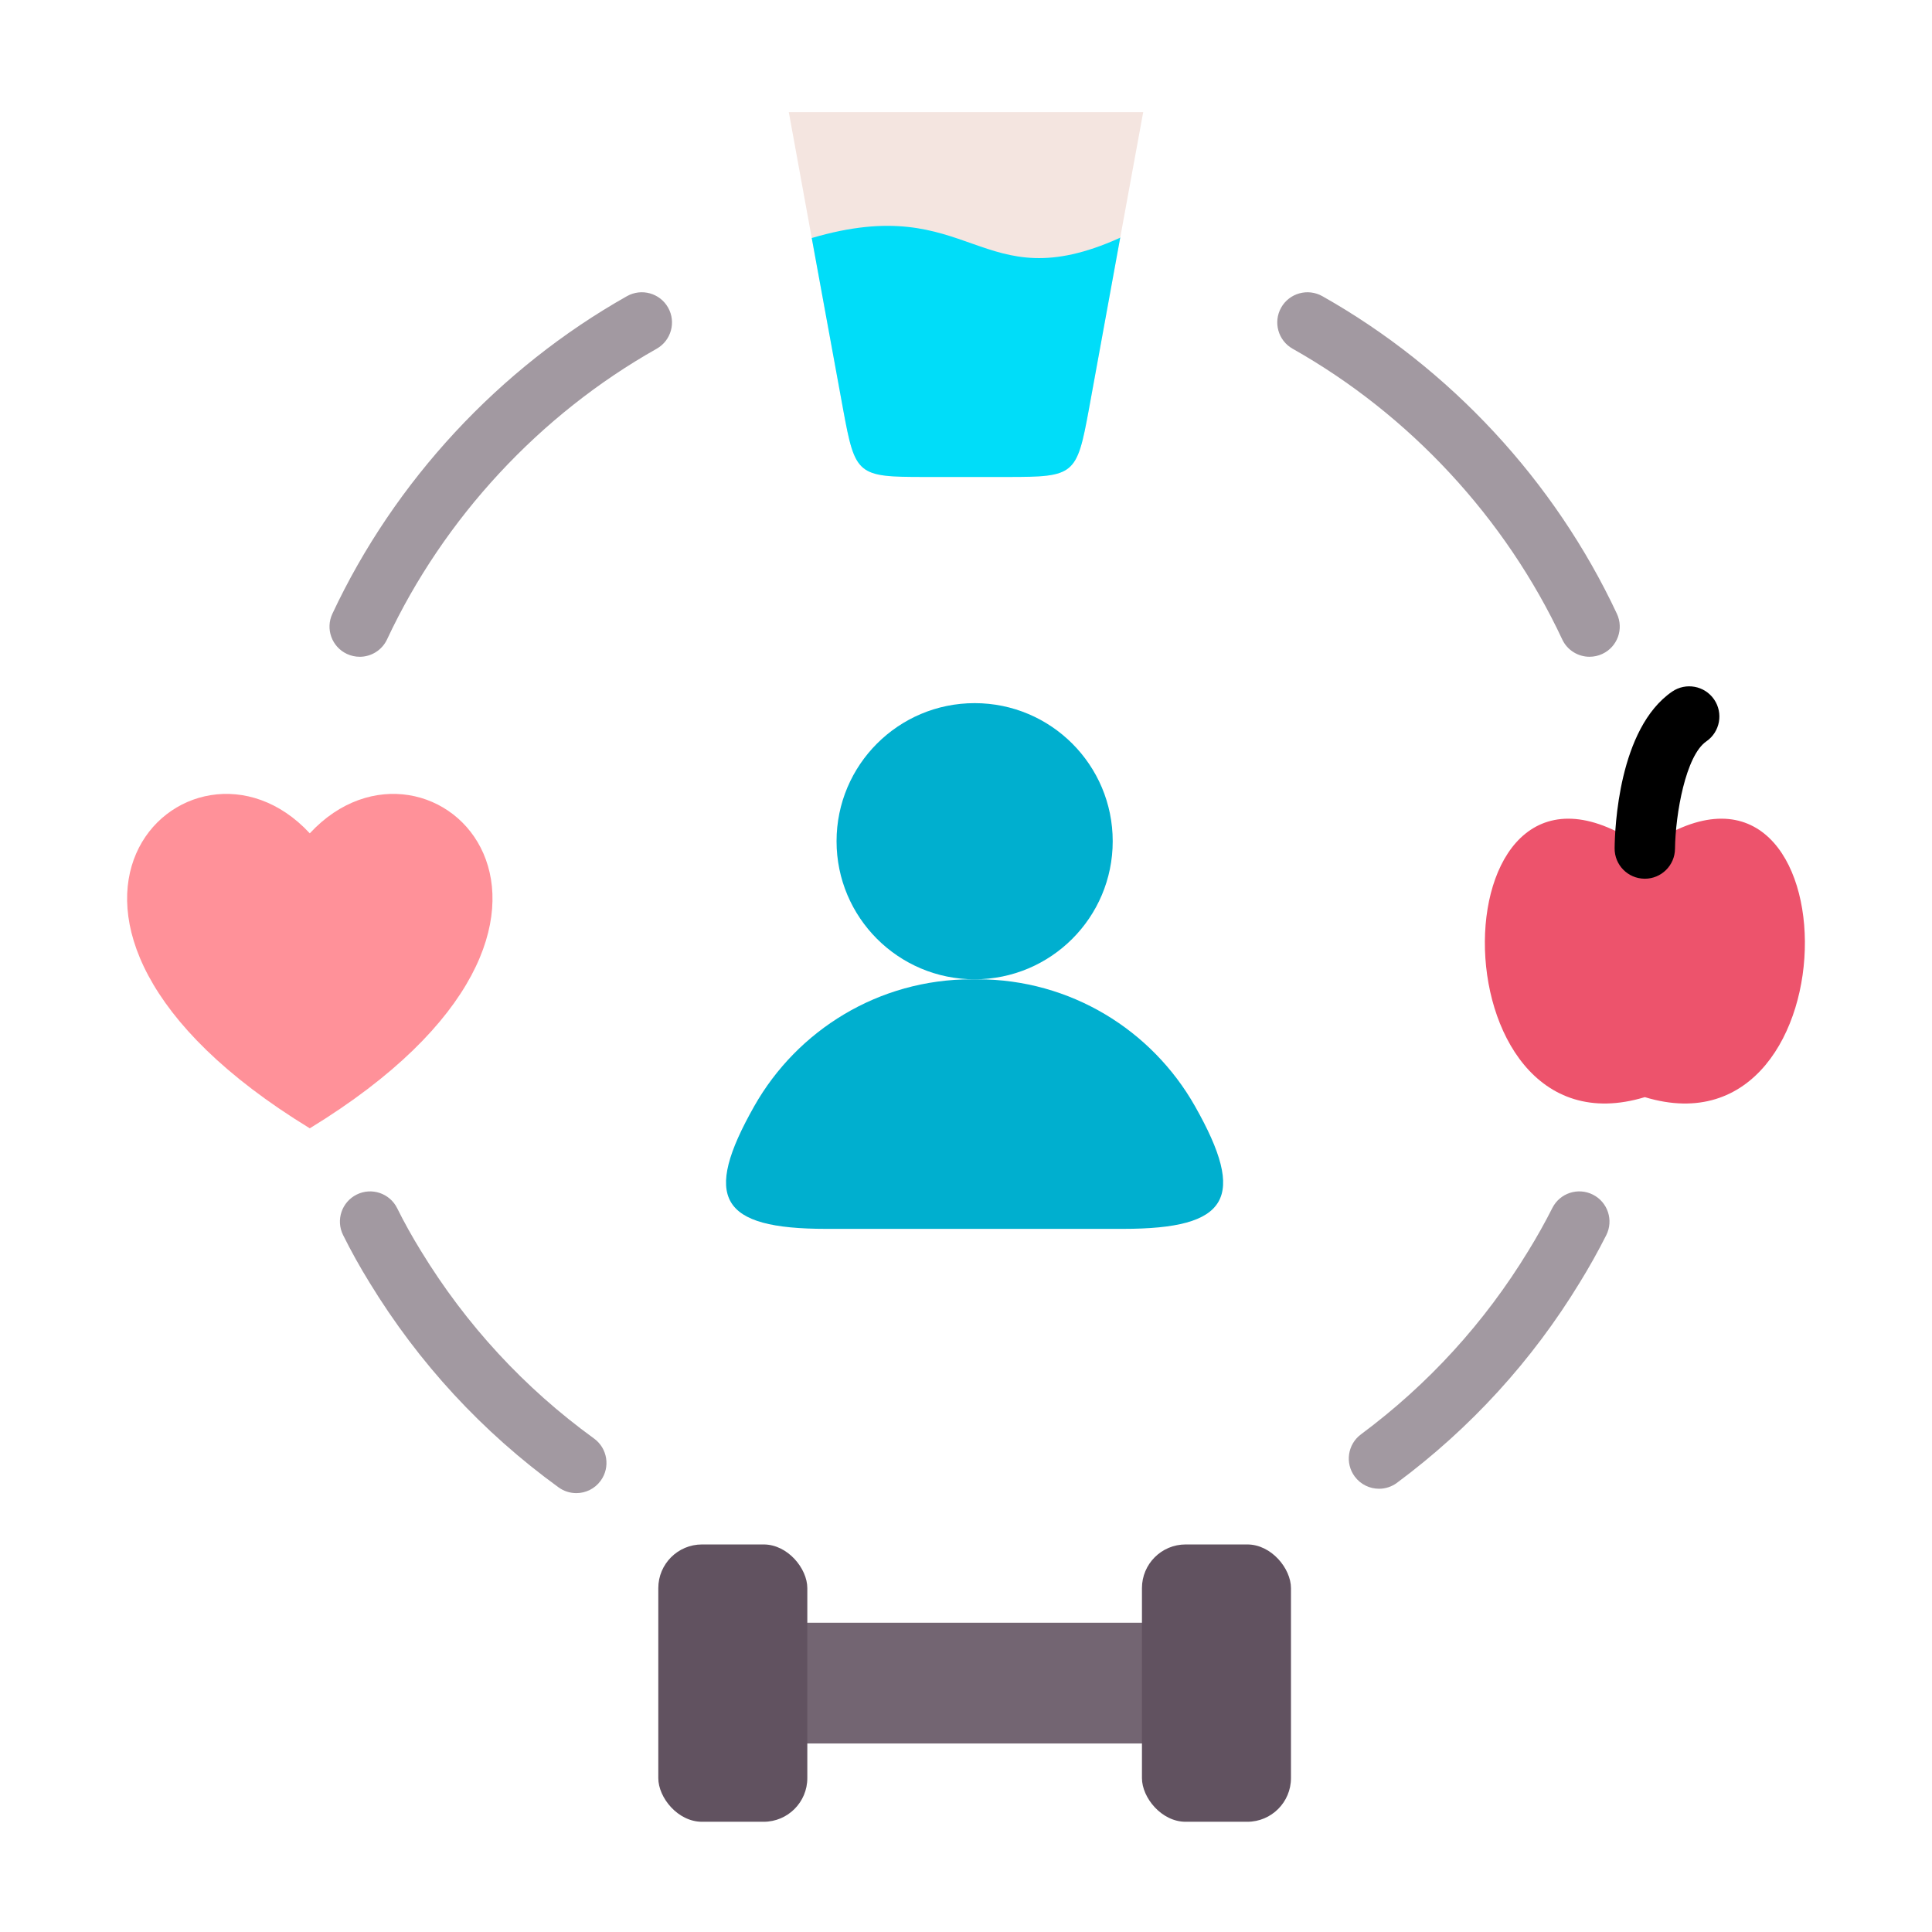
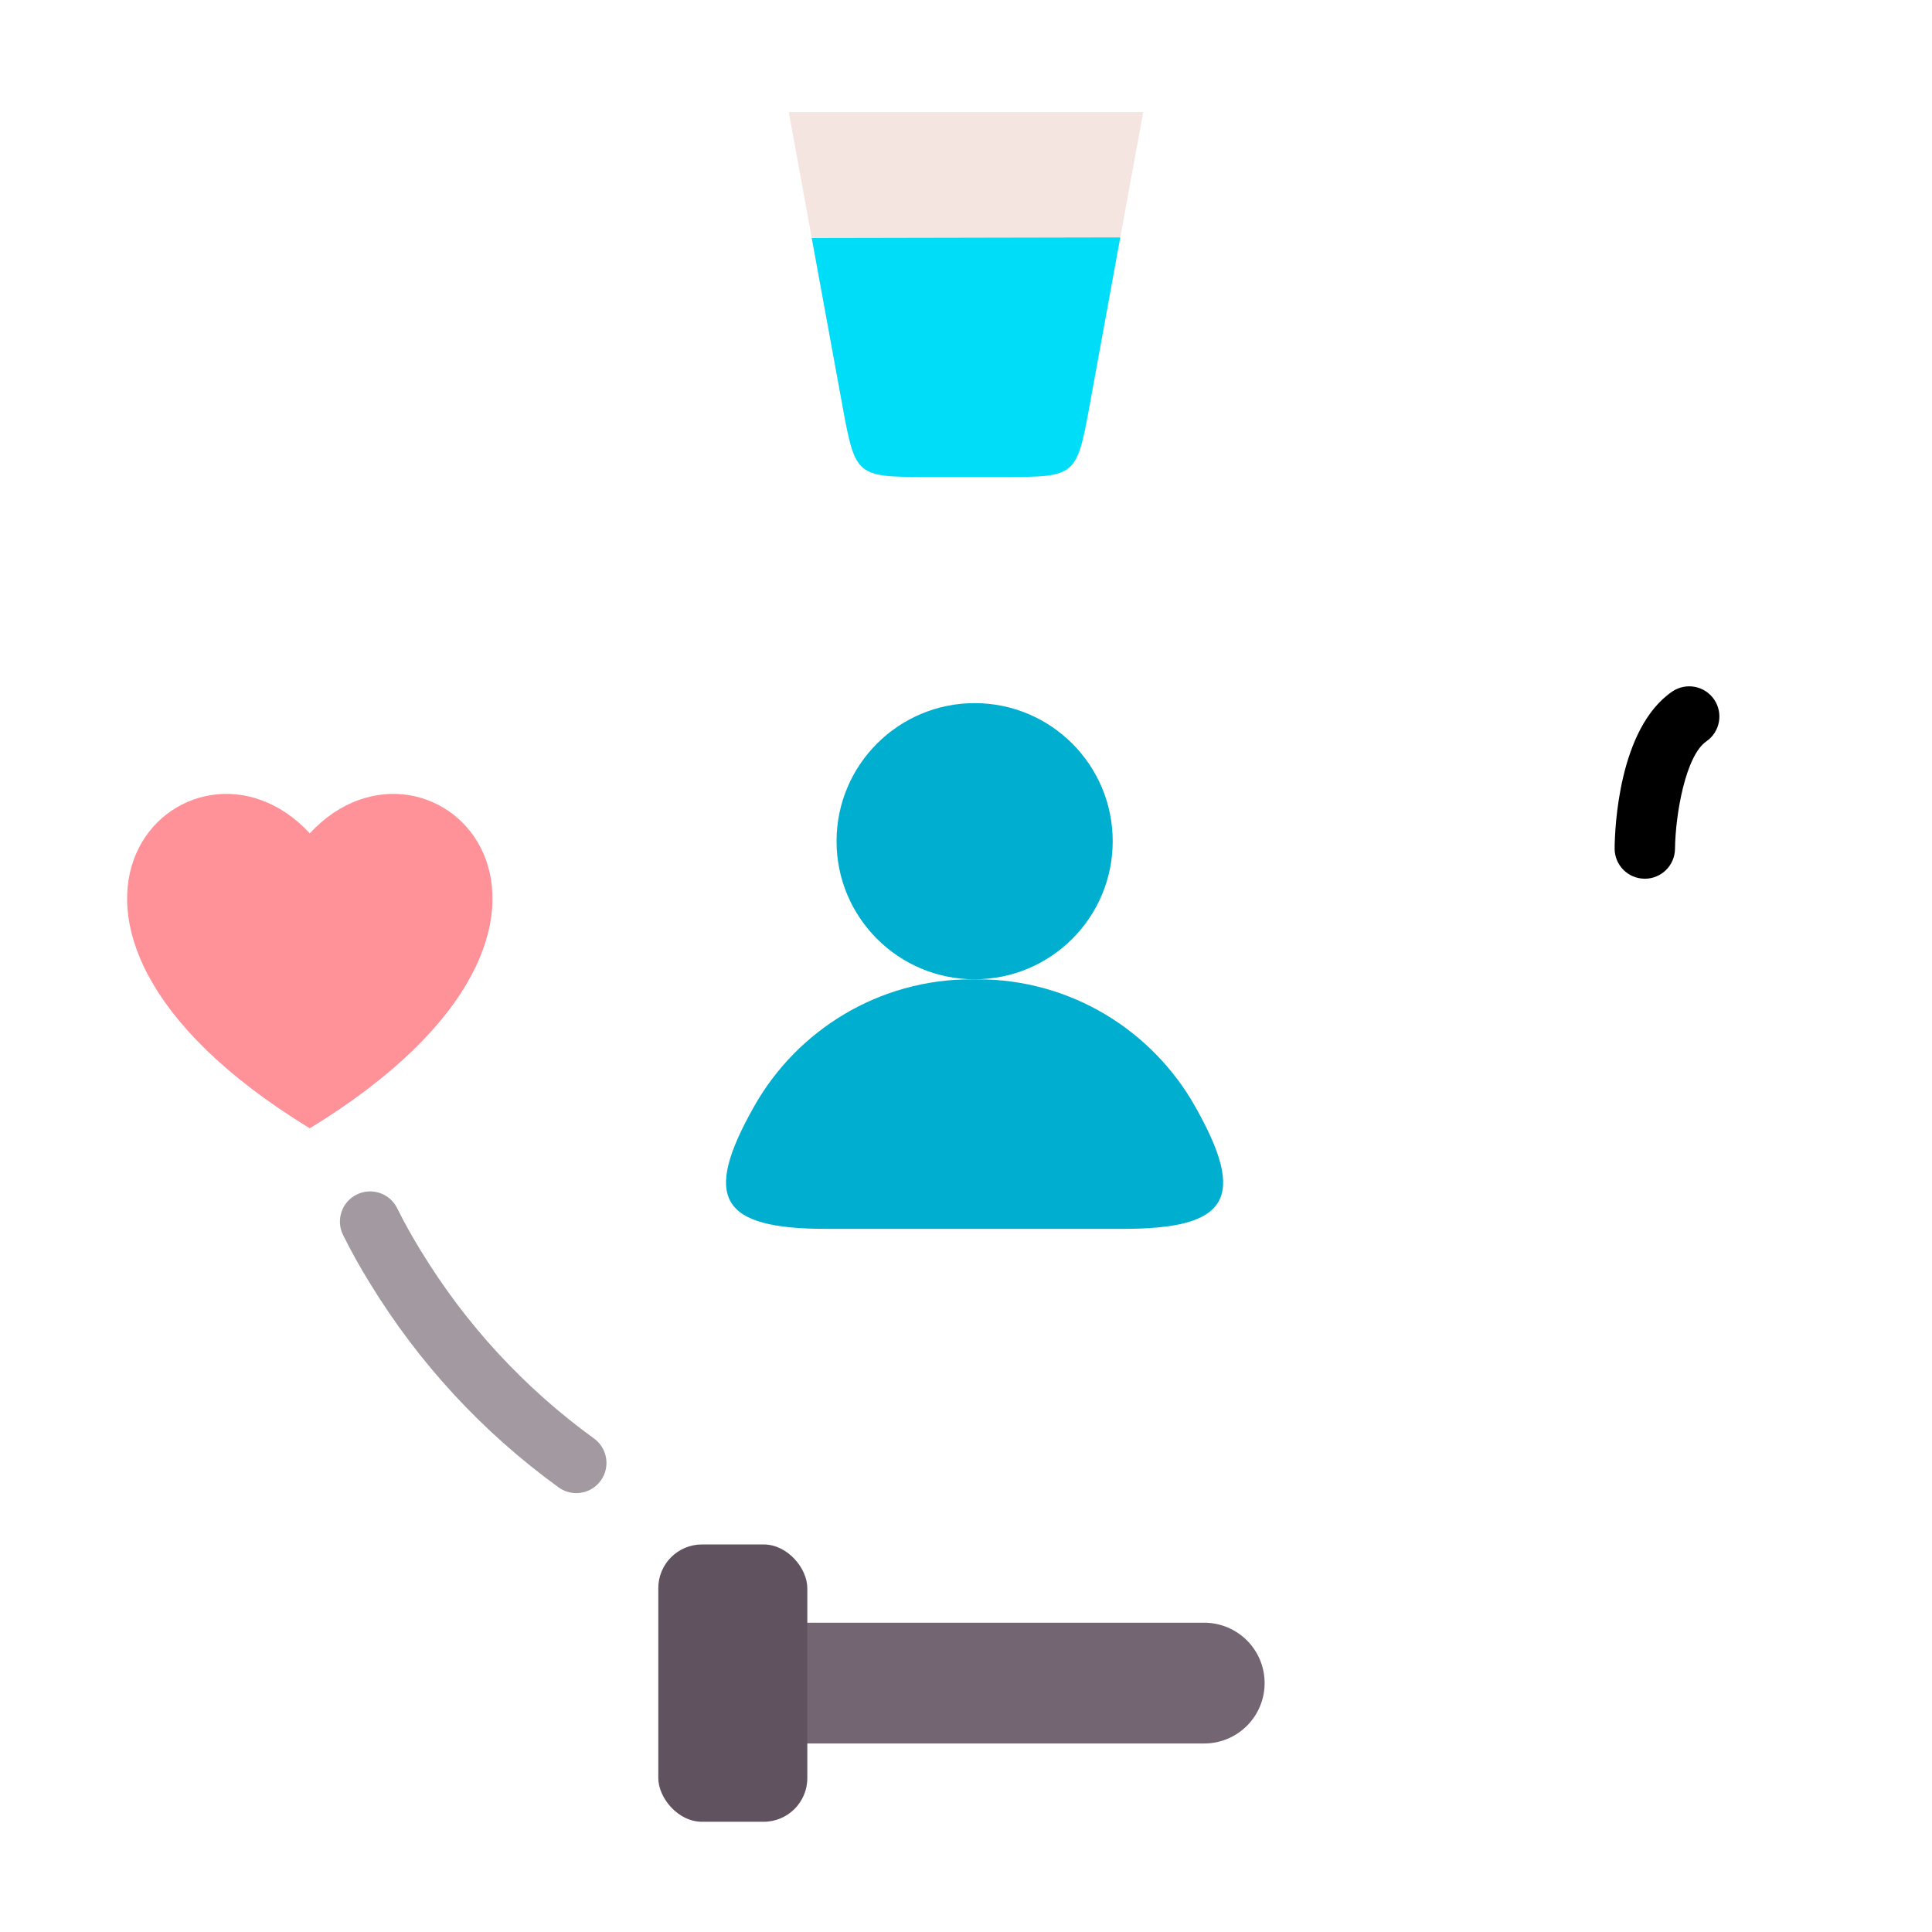
<svg xmlns="http://www.w3.org/2000/svg" id="a" height="128" viewBox="0 0 128 128" width="128" data-name="COLOR">
  <g fill="#00afcf">
    <circle cx="64.572" cy="55.733" r="9.148" />
    <path d="m74.414 81.415c7.016 0 8.209-2.038 4.749-8.141-2.841-5.012-8.223-8.393-14.395-8.393h-.395c-6.172 0-11.554 3.382-14.395 8.393-3.463 6.111-2.275 8.141 4.749 8.141h19.685z" />
  </g>
  <path d="m38.18 98.923c-.407 0-.818-.124-1.173-.381-5.053-3.666-9.266-8.23-12.523-13.566-.641-1.037-1.233-2.101-1.755-3.154-.491-.99-.086-2.19.904-2.68.991-.492 2.189-.085 2.68.904.467.942.998 1.896 1.579 2.837 2.986 4.892 6.841 9.068 11.463 12.422.894.648 1.093 1.899.444 2.793-.391.54-1.001.826-1.62.826z" fill="#a299a1" />
-   <path d="m91.363 98.633c-.611 0-1.214-.279-1.607-.807-.659-.887-.474-2.14.413-2.798 4.462-3.315 8.188-7.398 11.075-12.135.572-.926 1.109-1.884 1.603-2.861.497-.987 1.7-1.383 2.687-.884.986.498 1.382 1.701.884 2.687-.545 1.079-1.138 2.139-1.764 3.151-3.149 5.167-7.222 9.63-12.099 13.253-.358.266-.777.395-1.191.395z" fill="#a299a1" />
  <g>
    <path d="m75.74 7.43-1.52 8.3-2.08 11.4c-.8 4.35-.95 4.47-5.37 4.47h-5.54c-4.43 0-4.57-.12-5.37-4.47l-2.08-11.36-1.52-8.34z" fill="#f4e5e0" />
-     <path d="m74.22 15.73-2.08 11.4c-.8 4.35-.95 4.47-5.37 4.47h-5.54c-4.43 0-4.57-.12-5.37-4.47l-2.08-11.36c10.65-3.14 11.07 4.19 20.39 0 0 0 .02-.01.05-.04z" fill="#00ddf9" />
+     <path d="m74.22 15.73-2.08 11.4c-.8 4.35-.95 4.47-5.37 4.47h-5.54c-4.43 0-4.57-.12-5.37-4.47l-2.08-11.36z" fill="#00ddf9" />
  </g>
  <path d="m20.524 74.754c-22.694-13.875-7.979-28.155 0-19.544 7.989-8.612 22.694 5.669 0 19.544z" fill="#ff9199" />
  <g>
-     <path d="m108.974 72.688c-14.29 4.34-13.97-26.37 0-16.47 13.98-9.9 14.3 20.81 0 16.47z" fill="#ed536c" />
    <path d="m108.974 58.217c-.008 0-.015 0-.023 0-1.104-.012-1.989-.915-1.978-2.019.013-1.304.259-7.931 3.806-10.374.911-.626 2.155-.397 2.782.512.626.91.397 2.155-.512 2.782-1.367.942-2.047 4.807-2.076 7.123-.014 1.096-.906 1.977-2 1.977z" />
  </g>
  <g>
    <path d="m79.784 115.51h-30.426c-2.209 0-4-1.791-4-4s1.791-4 4-4h30.426c2.209 0 4 1.791 4 4s-1.791 4-4 4z" fill="#736572" />
    <g fill="#615260">
      <rect height="18.373" rx="2.894" width="9.873" x="43.614" y="102.324" />
-       <rect height="18.373" rx="2.894" width="9.873" x="75.657" y="102.324" />
    </g>
  </g>
  <g fill="#a299a1">
-     <path d="m105.313 43.513c-.752 0-1.473-.426-1.812-1.152-3.768-8.047-10.111-14.886-17.861-19.256-.962-.542-1.302-1.762-.76-2.725.543-.961 1.763-1.3 2.725-.76 8.469 4.776 15.401 12.25 19.519 21.044.469 1 .038 2.191-.963 2.659-.274.128-.563.189-.847.189z" />
-     <path d="m23.83 43.513c-.284 0-.572-.061-.847-.189-1-.468-1.432-1.659-.963-2.659 4.118-8.794 11.05-16.268 19.519-21.044.962-.542 2.182-.203 2.725.76.542.962.202 2.182-.76 2.725-7.75 4.37-14.093 11.209-17.861 19.256-.34.726-1.061 1.152-1.812 1.152z" />
-   </g>
+     </g>
</svg>